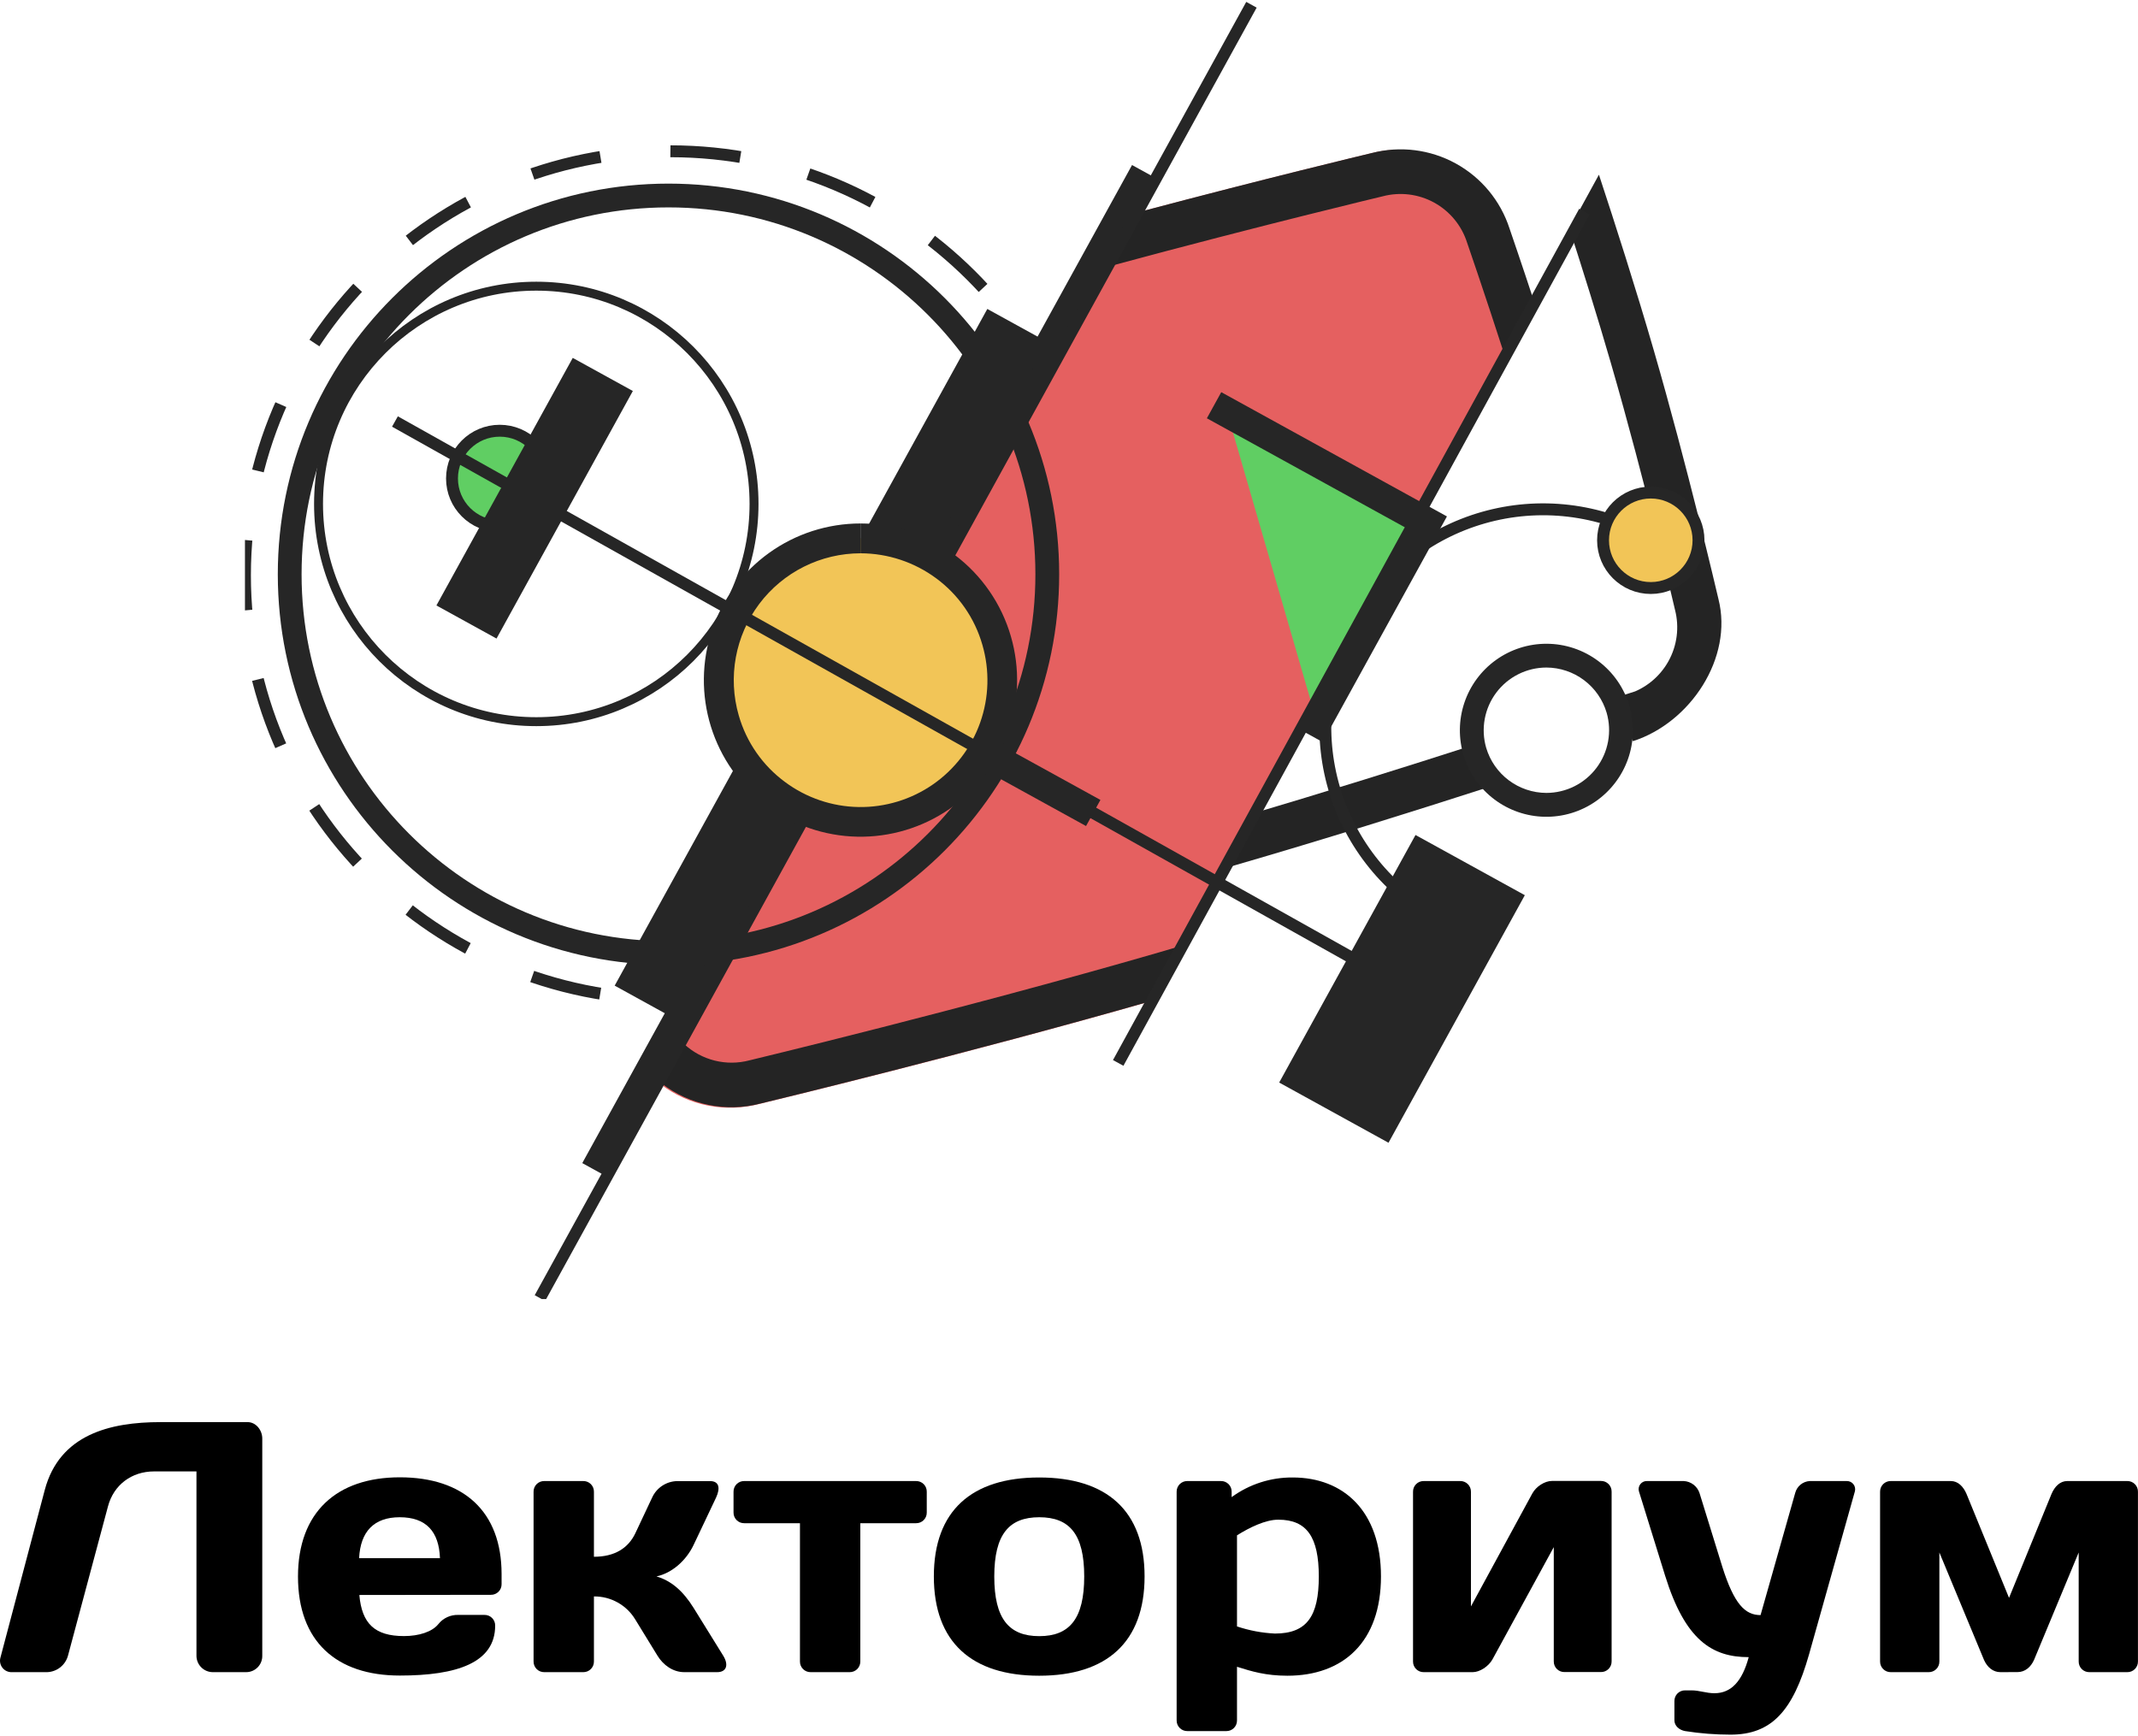
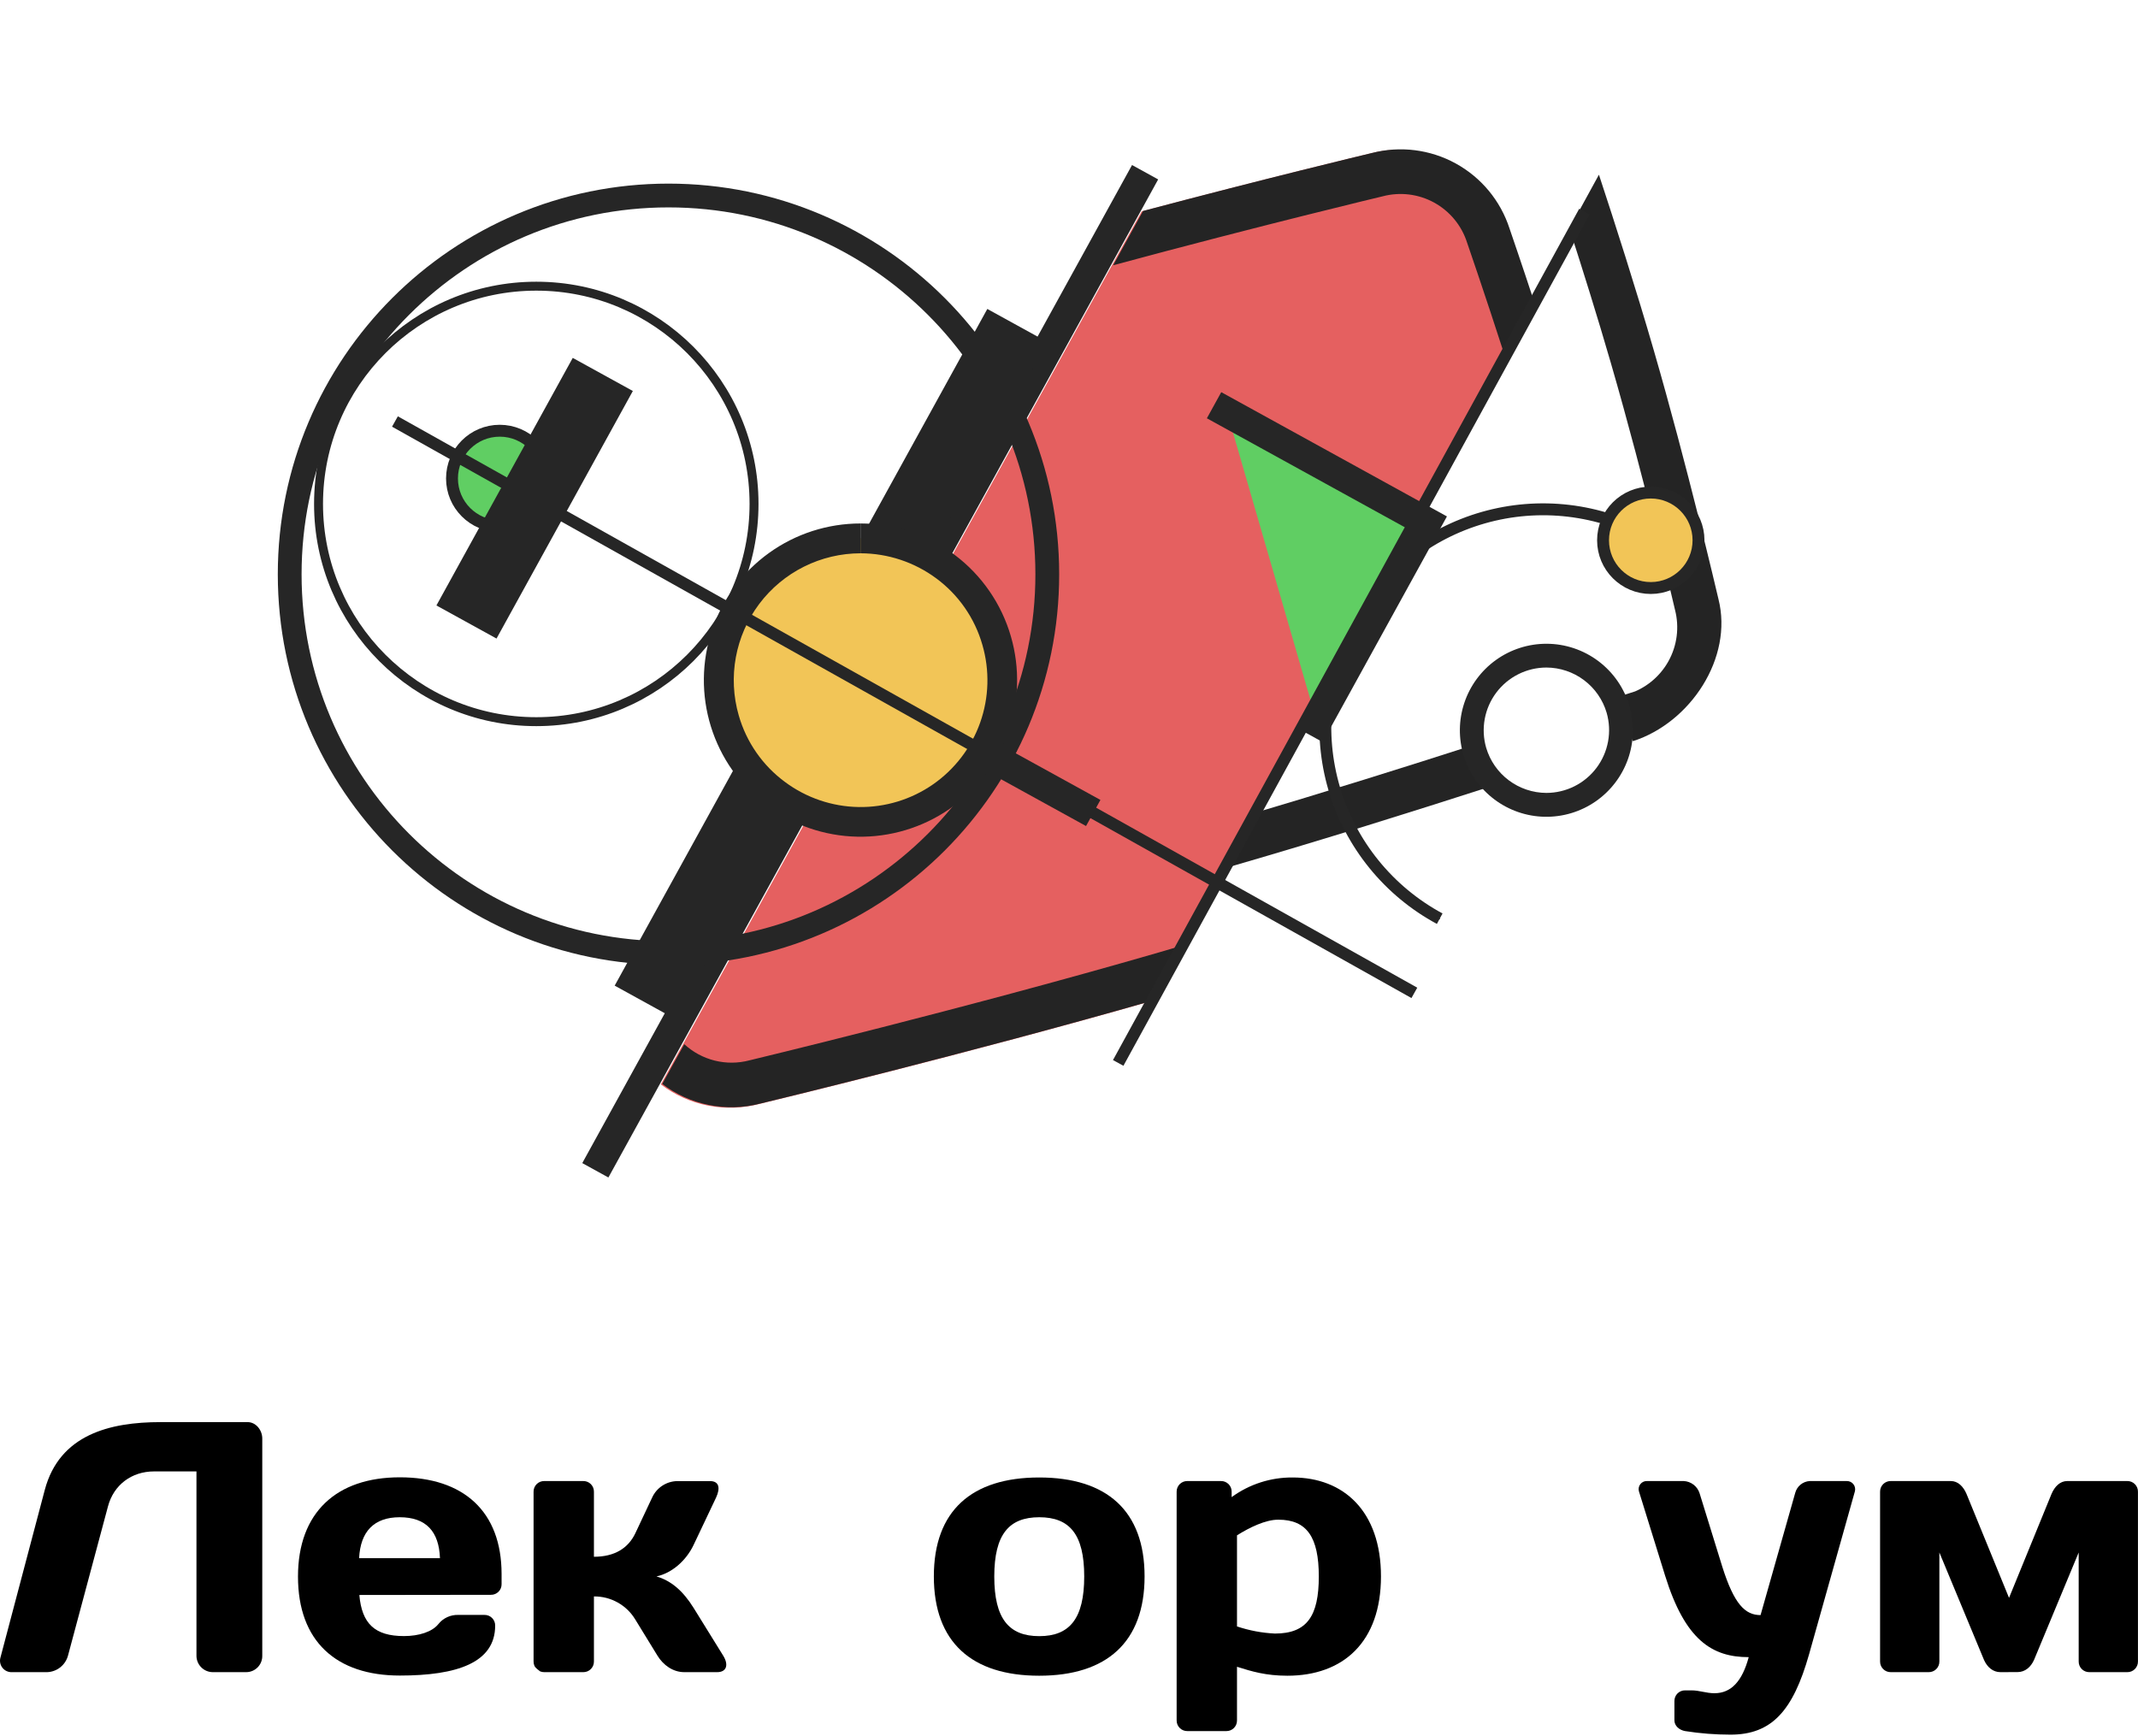
<svg xmlns="http://www.w3.org/2000/svg" width="899" height="730" viewBox="0 0 899 730" fill="none">
  <g clip-path="url(#clip0_15_40)">
    <path d="M686.6 311.67C710.83 303.89 728.81 276.62 722.6 251.96C721.7 248.11 709.47 195.89 695.44 147.46C687.91 121.46 679.09 93.95 672.33 73.46L659.93 96.1C665.52 113.45 671.79 133.46 677.37 152.73C691.9 202.88 704.32 256.46 704.32 256.46C706.199 263.74 705.212 271.463 701.563 278.037C697.914 284.611 691.882 289.533 684.71 291.79C684.71 291.79 717.71 280.99 679.78 293.22M619.78 313.22C591.51 322.33 557.14 333.13 523.31 343.07L511.02 366.22L519.2 363.87C556.13 353.16 594.67 341.07 625.84 331.02" fill="#242424" />
    <path d="M650.26 280.7C655.961 280.723 661.503 282.584 666.063 286.007C670.622 289.43 673.956 294.232 675.57 299.7C676.704 303.631 676.91 307.771 676.17 311.794C675.43 315.818 673.765 319.614 671.307 322.884C668.849 326.154 665.664 328.808 662.005 330.636C658.345 332.465 654.311 333.418 650.22 333.42C644.519 333.397 638.977 331.536 634.417 328.113C629.858 324.69 626.524 319.888 624.91 314.42C623.776 310.49 623.57 306.349 624.31 302.326C625.05 298.302 626.715 294.506 629.173 291.236C631.631 287.966 634.816 285.312 638.475 283.484C642.135 281.655 646.169 280.702 650.26 280.7M650.26 270.7C642.626 270.695 635.185 273.091 628.988 277.55C622.792 282.008 618.155 288.303 615.734 295.542C613.313 302.782 613.231 310.599 615.499 317.888C617.766 325.177 622.27 331.568 628.371 336.156C634.472 340.744 641.861 343.297 649.493 343.452C657.125 343.608 664.613 341.359 670.896 337.024C677.179 332.689 681.94 326.487 684.503 319.297C687.067 312.107 687.303 304.292 685.18 296.96C682.988 289.392 678.399 282.74 672.101 278.004C665.804 273.268 658.139 270.705 650.26 270.7V270.7Z" fill="#262626" />
-     <path d="M595.202 351.113L537.878 455.213L583.849 480.528L641.173 376.428L595.202 351.113Z" fill="#262626" />
    <path d="M605.38 386.31C594.738 380.571 585.337 372.78 577.722 363.388C570.106 353.996 564.427 343.189 561.011 331.59C557.595 319.991 556.51 307.83 557.819 295.81C559.128 283.789 562.805 272.147 568.638 261.555C574.47 250.964 582.343 241.632 591.802 234.1C601.26 226.567 612.117 220.983 623.746 217.668C635.374 214.354 647.544 213.376 659.552 214.791C671.561 216.205 683.17 219.985 693.71 225.91" stroke="#262626" stroke-width="5" stroke-miterlimit="10" />
    <path d="M605.46 386.15C605.503 386.173 605.535 386.212 605.55 386.259C605.565 386.306 605.561 386.356 605.54 386.4C605.515 386.444 605.474 386.476 605.426 386.491C605.378 386.506 605.326 386.502 605.28 386.48C605.258 386.468 605.239 386.451 605.224 386.431C605.209 386.411 605.198 386.389 605.191 386.365C605.185 386.34 605.183 386.315 605.186 386.29C605.189 386.266 605.198 386.242 605.21 386.22C605.222 386.199 605.237 386.18 605.256 386.165C605.275 386.15 605.297 386.138 605.32 386.132C605.344 386.125 605.368 386.124 605.392 386.127C605.416 386.13 605.439 386.138 605.46 386.15V386.15Z" fill="#262626" />
    <path d="M693.62 226.07C693.641 226.082 693.664 226.09 693.688 226.093C693.712 226.097 693.737 226.095 693.76 226.088C693.783 226.082 693.805 226.071 693.824 226.055C693.843 226.04 693.859 226.021 693.87 226C693.883 225.978 693.891 225.954 693.894 225.93C693.897 225.905 693.896 225.88 693.889 225.855C693.883 225.831 693.871 225.809 693.856 225.789C693.841 225.769 693.822 225.752 693.8 225.74C693.755 225.718 693.703 225.714 693.654 225.729C693.606 225.744 693.565 225.776 693.54 225.82C693.519 225.864 693.515 225.914 693.53 225.961C693.545 226.008 693.577 226.047 693.62 226.07V226.07Z" fill="#262626" />
    <path d="M694.13 247.26C705.214 247.26 714.2 238.274 714.2 227.19C714.2 216.106 705.214 207.12 694.13 207.12C683.046 207.12 674.06 216.106 674.06 227.19C674.06 238.274 683.046 247.26 694.13 247.26Z" fill="#F2C557" stroke="#262626" stroke-width="5" stroke-miterlimit="10" />
    <path d="M210.13 221.26C221.214 221.26 230.2 212.274 230.2 201.19C230.2 190.106 221.214 181.12 210.13 181.12C199.046 181.12 190.06 190.106 190.06 201.19C190.06 212.274 199.046 221.26 210.13 221.26Z" fill="#60CE63" stroke="#262626" stroke-width="5" stroke-miterlimit="10" stroke-linecap="square" />
-     <path d="M281.86 420.23C380.642 420.23 460.72 340.398 460.72 241.92C460.72 143.442 380.642 63.61 281.86 63.61C183.078 63.61 103 143.442 103 241.92C103 340.398 183.078 420.23 281.86 420.23Z" stroke="#262626" stroke-width="5" stroke-miterlimit="10" stroke-dasharray="29.53 29.53" />
    <path d="M645.15 129.09C639.15 110.87 634.71 97.99 634.15 96.25C630.364 84.589 622.271 74.812 611.522 68.913C600.774 63.015 588.18 61.44 576.31 64.51C573.04 65.29 532.25 75.05 480.06 88.89L467.46 111.72L287.11 439.22L277.87 455.99C283.664 460.397 290.382 463.432 297.518 464.866C304.655 466.301 312.024 466.097 319.07 464.27C323.59 463.18 406.65 443.15 484.25 420.92L645.15 129.09Z" fill="#E56060" />
    <path d="M497.35 397.53L487.18 400.53C405.18 424.29 315.11 445.88 315.11 445.88C310.342 447.139 305.335 447.175 300.549 445.987C295.763 444.798 291.355 442.423 287.73 439.08L278.46 455.79C284.254 460.197 290.972 463.231 298.109 464.663C305.246 466.096 312.614 465.889 319.66 464.06C324.17 462.97 407.01 443 484.52 420.8L497.35 397.53ZM645.61 128.45C639.69 110.45 635.32 97.8 634.73 96.07C630.944 84.407 622.849 74.628 612.098 68.729C601.348 62.831 588.751 61.257 576.88 64.33C573.62 65.11 532.83 74.87 480.63 88.71L468.06 111.54C530.6 94.66 581.44 82.54 581.44 82.54C588.716 80.623 596.45 81.573 603.045 85.194C609.64 88.816 614.593 94.832 616.88 102C616.88 102 624.23 123.21 633.28 151.28L645.61 128.45Z" fill="#242424" />
    <path d="M515.99 173.42L599.9 219.62L553.7 303.52" fill="#60CE63" />
    <path d="M515.99 173.42L599.9 219.62L553.7 303.52" stroke="#262626" stroke-width="12.54" stroke-miterlimit="10" stroke-linecap="square" />
    <path d="M459.69 341.86L362.58 288.39L481.5 72.42" stroke="#262626" stroke-width="12.54" stroke-miterlimit="10" />
    <path d="M250.33 492.11L334.17 339.85" stroke="#262626" stroke-width="12.54" stroke-miterlimit="10" />
    <path d="M281.09 400.77C369.058 400.77 440.37 329.458 440.37 241.49C440.37 153.522 369.058 82.21 281.09 82.21C193.122 82.21 121.81 153.522 121.81 241.49C121.81 329.458 193.122 400.77 281.09 400.77Z" stroke="#262626" stroke-width="10" stroke-miterlimit="10" />
    <path d="M225.5 303.46C276.067 303.46 317.06 262.467 317.06 211.9C317.06 161.333 276.067 120.34 225.5 120.34C174.933 120.34 133.94 161.333 133.94 211.9C133.94 262.467 174.933 303.46 225.5 303.46Z" stroke="#262626" stroke-width="3.76" stroke-miterlimit="10" />
-     <path d="M227.03 545.84L526.22 2" stroke="#262626" stroke-width="5" stroke-miterlimit="10" />
    <path d="M415.156 129.913L258.464 414.463L283.736 428.379L440.428 143.829L415.156 129.913Z" fill="#262626" />
    <path d="M361.85 345.57C348.958 345.518 336.426 341.305 326.122 333.557C315.817 325.809 308.29 314.941 304.66 302.57C300.273 287.397 302.09 271.103 309.71 257.269C317.33 243.435 330.131 233.191 345.3 228.79C356.623 225.505 368.665 225.653 379.904 229.215C391.142 232.777 401.071 239.593 408.434 248.801C415.797 258.008 420.263 269.193 421.266 280.94C422.269 292.687 419.765 304.467 414.07 314.79C408.915 324.128 401.353 331.915 392.17 337.34C382.986 342.766 372.516 345.632 361.85 345.64V345.57Z" fill="#F2C557" />
    <path d="M361.91 220.12V232.66C373.336 232.697 384.452 236.378 393.64 243.17C403.04 250.095 409.877 259.943 413.08 271.17C416.2 281.892 415.874 293.324 412.147 303.851C408.42 314.378 401.481 323.468 392.309 329.839C383.137 336.209 372.196 339.538 361.03 339.355C349.865 339.173 339.038 335.487 330.08 328.82C320.68 321.893 313.84 312.047 310.63 300.82C308.337 292.876 307.921 284.508 309.415 276.375C310.91 268.243 314.274 260.57 319.241 253.96C324.209 247.35 330.645 241.986 338.041 238.289C345.438 234.593 353.592 232.666 361.86 232.66V220.12M361.86 220.12C348.04 220.112 334.569 224.451 323.352 232.524C312.135 240.596 303.742 251.992 299.36 265.099C294.978 278.206 294.831 292.358 298.938 305.553C303.045 318.749 311.199 330.317 322.245 338.622C333.291 346.927 346.669 351.546 360.486 351.826C374.303 352.107 387.858 348.034 399.231 340.184C410.605 332.335 419.222 321.106 423.861 308.088C428.5 295.071 428.926 280.924 425.08 267.65C421.126 253.941 412.82 241.89 401.416 233.316C390.012 224.742 376.128 220.11 361.86 220.12V220.12Z" fill="#262626" />
    <path d="M470.19 446.96L666.22 89" stroke="#262626" stroke-width="5" stroke-miterlimit="10" />
    <path d="M166.07 177.24L594.72 417.5" stroke="#262626" stroke-width="5" stroke-miterlimit="10" />
    <path d="M240.833 150.496L183.509 254.596L208.78 268.512L266.105 164.412L240.833 150.496Z" fill="#262626" />
  </g>
  <g clip-path="url(#clip1_15_40)">
    <path d="M103.52 703.14H89.52C88.612 703.143 87.712 702.966 86.873 702.619C86.033 702.273 85.27 701.764 84.628 701.122C83.986 700.48 83.477 699.717 83.131 698.877C82.784 698.038 82.607 697.138 82.61 696.23V618.73H64.78C55.31 618.73 47.78 624.43 45.4 633.45L28.58 696.23C28.046 698.155 26.915 699.862 25.35 701.103C23.785 702.345 21.866 703.058 19.87 703.14H5C4.239 703.17 3.482 703.019 2.791 702.699C2.1 702.379 1.494 701.899 1.025 701.3C0.555 700.701 0.235 699.998 0.09 699.251C-0.056 698.503 -0.021 697.732 0.19 697L18.82 626.54C25 603.26 46.15 598 67.48 598H104.12C107.58 598 110.28 601.31 110.28 604.91V696.23C110.299 697.13 110.138 698.025 109.806 698.861C109.475 699.698 108.98 700.461 108.351 701.104C107.721 701.748 106.97 702.259 106.14 702.609C105.311 702.958 104.42 703.139 103.52 703.14V703.14Z" fill="black" />
    <path d="M151.1 670.69C152.15 682.69 157.55 687.97 169.87 687.97C176.18 687.97 181.73 686.16 184.29 682.97C185.288 681.707 186.57 680.696 188.03 680.018C189.491 679.341 191.091 679.016 192.7 679.07H203.7C204.295 679.058 204.886 679.166 205.438 679.387C205.99 679.609 206.491 679.94 206.913 680.36C207.334 680.78 207.666 681.281 207.889 681.833C208.112 682.384 208.221 682.975 208.21 683.57C208.21 699.19 192.14 704.57 168.11 704.57C141.37 704.57 125.3 690.15 125.3 662.96C125.3 635.96 141.53 621.21 168.11 621.21C194.84 621.21 210.91 635.48 210.91 661.91V666.12C210.921 666.714 210.812 667.304 210.589 667.855C210.367 668.406 210.036 668.906 209.616 669.326C209.196 669.746 208.696 670.077 208.145 670.3C207.594 670.522 207.004 670.631 206.41 670.62L151.1 670.69ZM151 655.22H185C184.59 644 179.18 638 168.07 638C157.26 638 151.55 644 151 655.22Z" fill="black" />
-     <path d="M291.64 649.67C288.49 656.28 282.48 661.53 276.03 662.88C282.18 664.69 287.14 668.88 291.64 676.1L304.11 696.23C306.51 700.13 305.46 703.14 301.56 703.14H287.74C282.93 703.14 278.88 700.14 276.47 696.23L267.16 681.06C265.362 678.053 262.808 675.57 259.751 673.857C256.695 672.145 253.243 671.263 249.74 671.3V698.63C249.751 699.224 249.642 699.815 249.42 700.366C249.197 700.918 248.867 701.419 248.447 701.84C248.027 702.26 247.526 702.592 246.976 702.816C246.425 703.039 245.834 703.149 245.24 703.14H228.87C228.275 703.151 227.683 703.042 227.131 702.819C226.579 702.596 226.078 702.264 225.657 701.843C225.236 701.422 224.904 700.921 224.681 700.369C224.458 699.817 224.349 699.225 224.36 698.63V627.29C224.348 626.694 224.456 626.102 224.678 625.55C224.901 624.997 225.232 624.495 225.654 624.074C226.075 623.652 226.577 623.321 227.13 623.098C227.682 622.876 228.274 622.768 228.87 622.78H245.24C245.835 622.769 246.426 622.878 246.977 623.101C247.529 623.324 248.03 623.656 248.45 624.077C248.87 624.498 249.201 625 249.422 625.552C249.644 626.104 249.752 626.695 249.74 627.29V654.62C258.45 654.62 264.16 651.02 267.16 644.71L274.22 629.71C275.145 627.686 276.621 625.965 278.481 624.742C280.34 623.52 282.506 622.847 284.73 622.8H298.55C302.46 622.8 302.91 625.8 301.11 629.71L291.64 649.67Z" fill="black" />
-     <path d="M385.18 622.78C385.776 622.768 386.367 622.876 386.92 623.098C387.473 623.321 387.975 623.652 388.396 624.074C388.818 624.495 389.149 624.997 389.372 625.55C389.594 626.102 389.702 626.694 389.69 627.29V636C389.701 636.595 389.592 637.187 389.369 637.739C389.146 638.291 388.814 638.792 388.393 639.213C387.972 639.634 387.471 639.966 386.919 640.189C386.366 640.412 385.775 640.521 385.18 640.51H361.75V698.63C361.761 699.224 361.652 699.815 361.43 700.366C361.207 700.918 360.876 701.419 360.457 701.84C360.037 702.26 359.536 702.592 358.985 702.816C358.435 703.039 357.844 703.149 357.25 703.14H340.88C340.285 703.151 339.693 703.042 339.141 702.819C338.589 702.596 338.088 702.264 337.667 701.843C337.246 701.422 336.914 700.921 336.691 700.369C336.468 699.817 336.359 699.225 336.37 698.63V640.51H312.94C312.345 640.519 311.755 640.409 311.204 640.186C310.653 639.962 310.153 639.63 309.733 639.21C309.313 638.789 308.982 638.288 308.76 637.736C308.538 637.185 308.429 636.594 308.44 636V627.29C308.428 626.695 308.536 626.104 308.757 625.552C308.979 625 309.31 624.498 309.73 624.077C310.15 623.656 310.651 623.324 311.203 623.101C311.754 622.878 312.345 622.769 312.94 622.78H385.18Z" fill="black" />
+     <path d="M291.64 649.67C288.49 656.28 282.48 661.53 276.03 662.88C282.18 664.69 287.14 668.88 291.64 676.1L304.11 696.23C306.51 700.13 305.46 703.14 301.56 703.14H287.74C282.93 703.14 278.88 700.14 276.47 696.23L267.16 681.06C265.362 678.053 262.808 675.57 259.751 673.857C256.695 672.145 253.243 671.263 249.74 671.3V698.63C249.751 699.224 249.642 699.815 249.42 700.366C249.197 700.918 248.867 701.419 248.447 701.84C248.027 702.26 247.526 702.592 246.976 702.816C246.425 703.039 245.834 703.149 245.24 703.14H228.87C228.275 703.151 227.683 703.042 227.131 702.819C225.236 701.422 224.904 700.921 224.681 700.369C224.458 699.817 224.349 699.225 224.36 698.63V627.29C224.348 626.694 224.456 626.102 224.678 625.55C224.901 624.997 225.232 624.495 225.654 624.074C226.075 623.652 226.577 623.321 227.13 623.098C227.682 622.876 228.274 622.768 228.87 622.78H245.24C245.835 622.769 246.426 622.878 246.977 623.101C247.529 623.324 248.03 623.656 248.45 624.077C248.87 624.498 249.201 625 249.422 625.552C249.644 626.104 249.752 626.695 249.74 627.29V654.62C258.45 654.62 264.16 651.02 267.16 644.71L274.22 629.71C275.145 627.686 276.621 625.965 278.481 624.742C280.34 623.52 282.506 622.847 284.73 622.8H298.55C302.46 622.8 302.91 625.8 301.11 629.71L291.64 649.67Z" fill="black" />
    <path d="M481.28 662.88C481.28 690.52 465.36 704.64 436.97 704.64C408.58 704.64 392.67 690.52 392.67 662.88C392.67 635.24 408.59 621.28 436.97 621.28C465.35 621.28 481.28 635.25 481.28 662.88ZM455.9 662.88C455.9 645.16 449.74 638 437 638C424.26 638 418.08 645.21 418.08 662.93C418.08 680.65 424.21 688 437 688C449.79 688 455.9 680.61 455.9 662.88Z" fill="black" />
    <path d="M580.68 662.88C580.68 690.52 564.75 704.64 541.32 704.64C532.32 704.64 526.32 702.84 520.14 700.88V723.41C520.152 724.005 520.044 724.596 519.823 725.148C519.601 725.7 519.27 726.202 518.85 726.623C518.43 727.044 517.929 727.376 517.377 727.599C516.826 727.822 516.235 727.931 515.64 727.92H499.27C498.675 727.929 498.084 727.819 497.533 727.596C496.982 727.373 496.481 727.041 496.06 726.62C495.639 726.199 495.307 725.698 495.084 725.147C494.861 724.596 494.751 724.005 494.76 723.41V627.29C494.749 626.695 494.858 626.103 495.081 625.551C495.304 624.999 495.636 624.498 496.057 624.077C496.478 623.656 496.979 623.324 497.531 623.101C498.083 622.878 498.675 622.769 499.27 622.78H513.39C513.985 622.769 514.576 622.878 515.127 623.101C515.679 623.324 516.18 623.656 516.6 624.077C517.02 624.498 517.351 625 517.573 625.552C517.794 626.104 517.902 626.695 517.89 627.29V629.54C525.34 624.1 534.345 621.203 543.57 621.28C564.9 621.28 580.68 635.4 580.68 662.88ZM520.14 645.61V683.91C525.286 685.64 530.647 686.65 536.07 686.91C549.58 686.91 554.54 679.56 554.54 662.91C554.54 646.39 549.54 639.03 537.54 639.03C532.16 639 525.4 642.31 520.14 645.61Z" fill="black" />
-     <path d="M644.32 628C645.97 625 649.58 622.74 652.58 622.74H673.16C673.755 622.729 674.346 622.838 674.897 623.061C675.449 623.284 675.95 623.616 676.37 624.037C676.79 624.458 677.121 624.96 677.342 625.512C677.564 626.064 677.672 626.655 677.66 627.25V698.59C677.671 699.184 677.562 699.775 677.34 700.326C677.117 700.878 676.786 701.379 676.367 701.8C675.947 702.22 675.446 702.552 674.895 702.776C674.345 702.999 673.754 703.109 673.16 703.1H657.84C657.245 703.111 656.654 703.002 656.103 702.779C655.551 702.556 655.05 702.224 654.63 701.803C654.21 701.382 653.879 700.88 653.657 700.328C653.436 699.776 653.328 699.185 653.34 698.59V650.57L627.5 697.88C625.85 700.74 622.24 703.14 619.24 703.14H598.66C598.065 703.149 597.475 703.039 596.924 702.816C596.373 702.592 595.873 702.26 595.453 701.84C595.033 701.419 594.702 700.918 594.48 700.366C594.258 699.815 594.149 699.224 594.16 698.63V627.29C594.148 626.695 594.256 626.104 594.477 625.552C594.699 625 595.03 624.498 595.45 624.077C595.87 623.656 596.371 623.324 596.923 623.101C597.474 622.878 598.065 622.769 598.66 622.78H614C614.595 622.769 615.186 622.878 615.739 623.101C616.291 623.324 616.792 623.656 617.213 624.077C617.634 624.498 617.966 624.999 618.189 625.551C618.411 626.103 618.521 626.695 618.51 627.29V675.5L644.32 628Z" fill="black" />
    <path d="M735.31 696.83C719.84 696.83 708.57 689.62 700.16 662.58L689.16 627.14C689.005 626.617 688.978 626.063 689.082 625.527C689.186 624.991 689.417 624.488 689.757 624.061C690.096 623.633 690.533 623.293 691.032 623.07C691.53 622.847 692.075 622.748 692.62 622.78H708C709.475 622.857 710.894 623.375 712.072 624.266C713.25 625.157 714.134 626.381 714.61 627.78L724.22 658.87C729.22 674.64 733.83 679.15 740.29 679.15L754.86 627.78C755.22 626.399 756.012 625.17 757.12 624.27C758.228 623.371 759.594 622.849 761.02 622.78H776.49C777.031 622.761 777.569 622.87 778.06 623.097C778.552 623.324 778.983 623.663 779.32 624.087C779.656 624.511 779.889 625.008 779.998 625.539C780.108 626.069 780.091 626.617 779.95 627.14L760.69 695.63C753.93 719.5 744.92 729.42 727.64 729.42C721.254 729.415 714.878 728.914 708.57 727.92C706.02 727.47 704.07 725.66 704.07 723.41V715.3C704.059 714.706 704.168 714.116 704.39 713.565C704.613 713.014 704.944 712.514 705.364 712.094C705.784 711.674 706.284 711.343 706.835 711.12C707.386 710.898 707.976 710.789 708.57 710.8H711.28C714.58 710.8 717.44 712 720.89 712C728 712 732.6 706.89 735.31 696.83Z" fill="black" />
    <path d="M841.16 703.14C838 703.14 835.61 701.04 834.26 698.03L815.48 652.82V698.63C815.491 699.224 815.382 699.815 815.16 700.366C814.937 700.918 814.607 701.419 814.187 701.84C813.767 702.26 813.267 702.592 812.716 702.816C812.165 703.039 811.574 703.149 810.98 703.14H795.05C794.456 703.149 793.865 703.039 793.314 702.816C792.764 702.592 792.263 702.26 791.843 701.84C791.423 701.419 791.093 700.918 790.87 700.366C790.648 699.815 790.539 699.224 790.55 698.63V627.29C790.538 626.695 790.646 626.104 790.867 625.552C791.089 625 791.42 624.498 791.84 624.077C792.26 623.656 792.761 623.324 793.313 623.101C793.864 622.878 794.455 622.769 795.05 622.78H820.29C823.29 622.78 825.54 625.04 826.89 628.19L844.77 671.9L862.64 628.19C863.99 625.04 866.25 622.78 869.25 622.78H894.48C895.075 622.769 895.666 622.878 896.217 623.101C896.769 623.324 897.27 623.656 897.69 624.077C898.11 624.498 898.441 625 898.663 625.552C898.884 626.104 898.992 626.695 898.98 627.29V698.63C898.991 699.224 898.882 699.815 898.66 700.366C898.437 700.918 898.107 701.419 897.687 701.84C897.267 702.26 896.767 702.592 896.216 702.816C895.665 703.039 895.074 703.149 894.48 703.14H878.56C877.965 703.151 877.374 703.042 876.823 702.819C876.271 702.596 875.77 702.264 875.35 701.843C874.93 701.422 874.599 700.92 874.377 700.368C874.156 699.816 874.048 699.225 874.06 698.63V652.82L855.28 698C853.93 701 851.53 703.11 848.37 703.11L841.16 703.14Z" fill="black" />
  </g>
  <defs>
    <clipPath id="clip0_15_40">
      <rect width="623.34" height="546.25" fill="white" transform="translate(103)" />
    </clipPath>
    <clipPath id="clip1_15_40">
      <rect width="898.98" height="131.42" fill="white" transform="translate(0 598)" />
    </clipPath>
  </defs>
</svg>